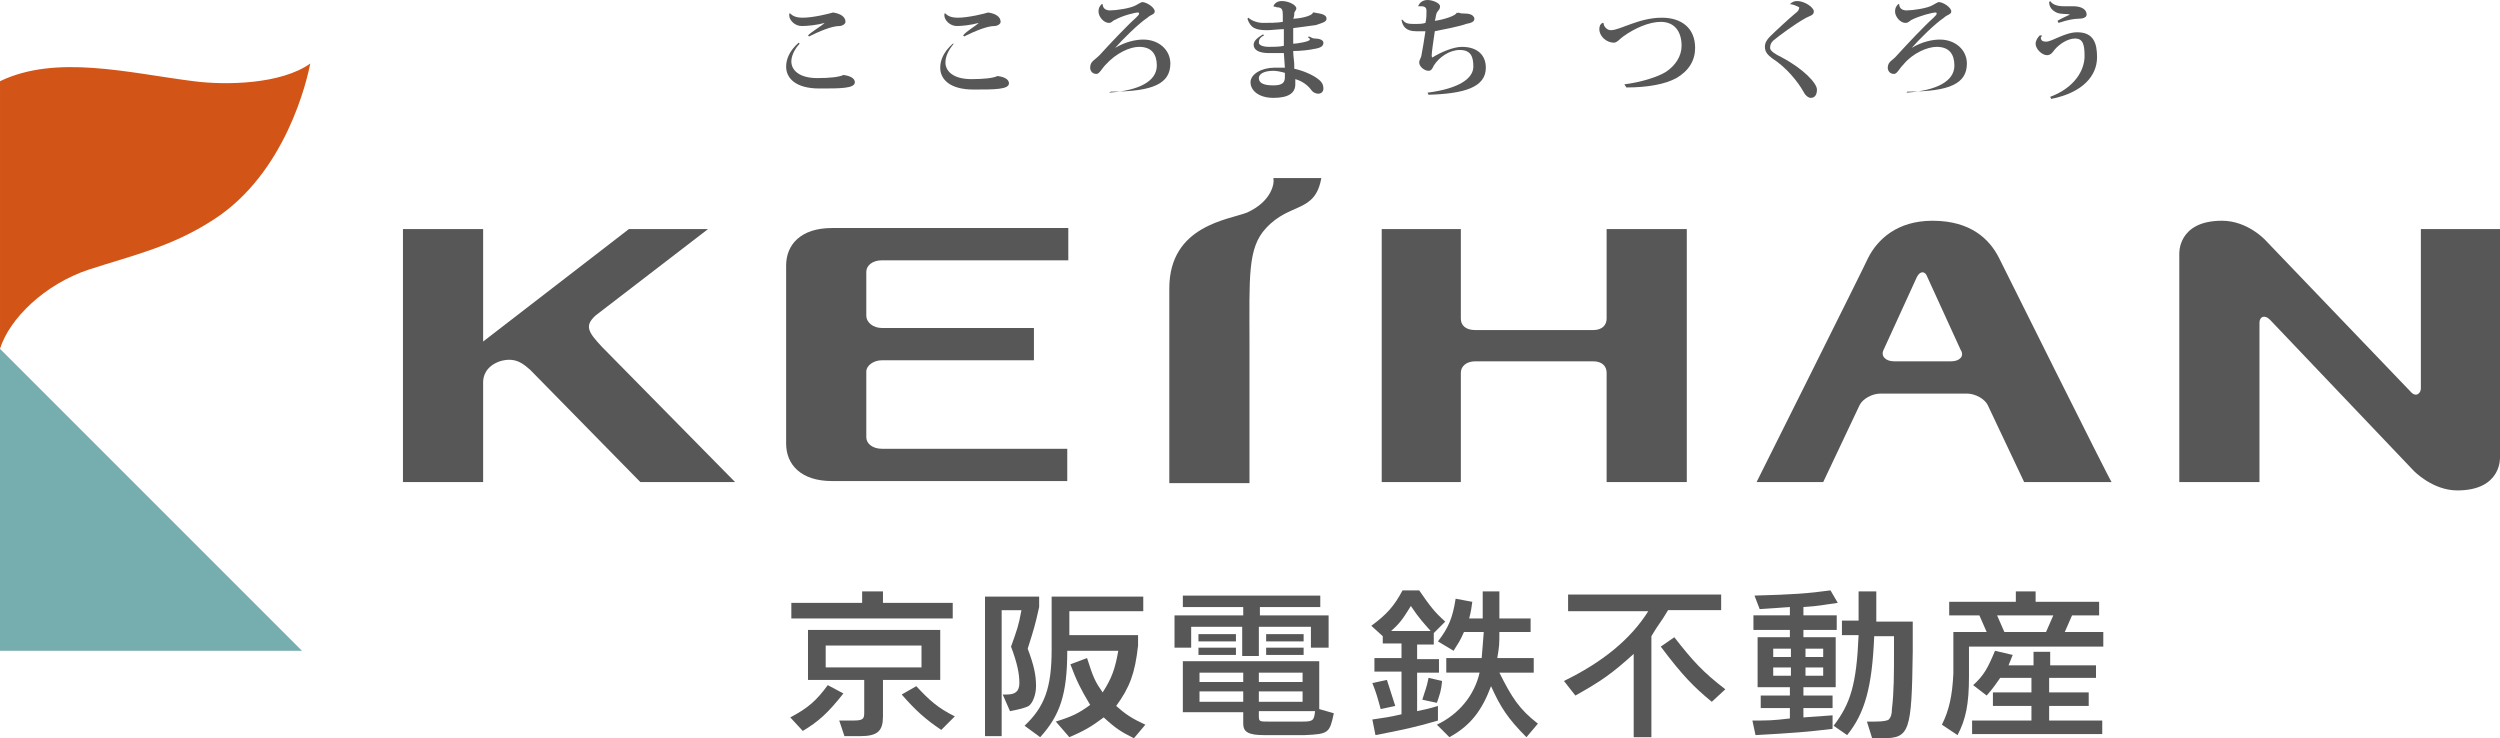
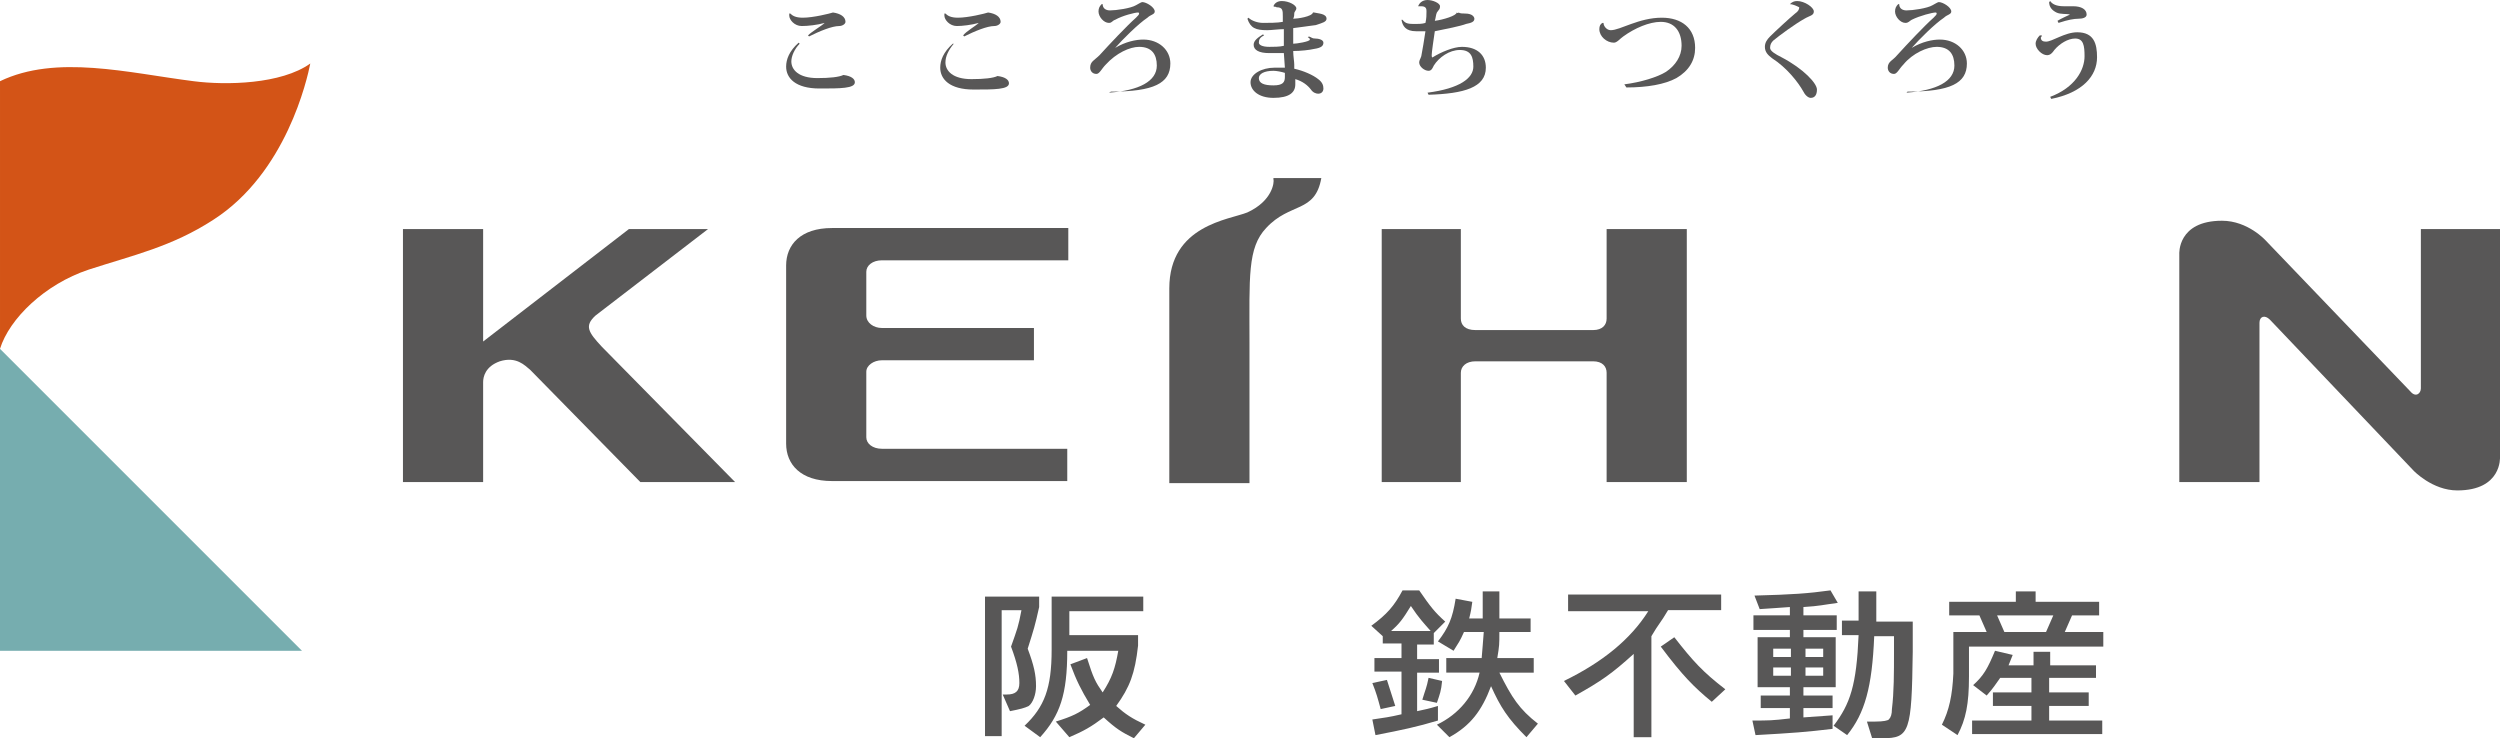
<svg xmlns="http://www.w3.org/2000/svg" id="Layer_2" viewBox="0 0 240.1 70.9">
  <defs>
    <style>
      .cls-1 {
        fill: #585757;
      }

      .cls-2 {
        fill: #d35417;
      }

      .cls-3 {
        fill: #76adaf;
      }
    </style>
  </defs>
  <g id="_レイヤー_1" data-name="レイヤー_1">
    <g>
      <polygon class="cls-3" points="29 62.5 0 62.5 0 33.5 29 62.5" />
      <path class="cls-2" d="M29.8,6.1c-2.8,2-8.1,2.1-11.2,1.7-6.3-.8-13.2-2.6-18.6,0v25.7c.9-2.9,4.3-6.2,8.5-7.6,4.3-1.4,8-2.2,12-4.8,7-4.5,9-13.5,9.3-15" />
      <path class="cls-1" d="M126.9,17.1c-.6,3.4-3,2.3-5.3,4.8-1.8,1.9-1.6,4.7-1.6,11v13.5h-7.7v-18.7c0-6.1,5.8-6.6,7.5-7.3,2.4-1.1,2.6-2.9,2.5-3.2v-.1h4.6Z" />
      <path class="cls-1" d="M83.2,26.1c0-.6.6-1.1,1.5-1.1h17.9v-3.1h-22.7c-3,0-4.4,1.6-4.4,3.6v17.1c0,2,1.4,3.6,4.4,3.6h22.6v-3.1h-17.8c-.9,0-1.5-.5-1.5-1.1v-6.3c0-.6.7-1.1,1.5-1.1h14.6v-3.1h-14.6c-.8,0-1.5-.5-1.5-1.2v-4.2Z" />
      <path class="cls-1" d="M154.3,46.3v-10.5c0-.6-.4-1.1-1.3-1.1h-11.3c-.9,0-1.4.5-1.4,1.1v10.5h-7.6v-24.3h7.6v8.6c0,.6.4,1.1,1.4,1.1h11.3c.9,0,1.3-.5,1.3-1.1v-8.6h7.7v24.3s-7.7,0-7.7,0Z" />
-       <path class="cls-1" d="M192,24.8c-.9-1.8-2.7-3.6-6.4-3.6-3.4,0-5.3,1.8-6.2,3.6-.3.7-10.7,21.5-10.7,21.5h6.4l3.5-7.4c.3-.6,1.2-1.1,2-1.1h8.3c.8,0,1.7.5,2,1.1l3.5,7.4h8.4c-.1,0-10.5-20.9-10.8-21.5M187.4,34.7h-5.5c-.8,0-1.3-.5-1-1.1l3.2-7c.3-.6.8-.6,1,0l3.2,7c.4.6-.1,1.1-.9,1.1" />
      <path class="cls-1" d="M70.6,46.3h-9.1l-10.5-10.7-.1-.1c-.5-.4-1.3-1.3-2.9-.8-1.4.5-1.6,1.5-1.6,2v9.6h-7.7v-24.3h7.7v10.8l14-10.8h7.6l-10.8,8.3c-1.1,1-.7,1.6.6,3l12.8,13Z" />
      <path class="cls-1" d="M231.5,37.6c.5.6,1,.2,1-.3v-15.3h7.6v21.9s.2,3.2-4.1,3.2c-2.4,0-4.2-1.9-4.2-1.9l-13.8-14.5c-.5-.5-1-.3-1,.3v15.3h-7.7v-21.9s-.2-3.2,4.1-3.2c2.5,0,4.2,1.9,4.2,1.9l13.9,14.5Z" />
-       <path class="cls-1" d="M81,66.6c-1.5,1.9-2.4,2.7-3.9,3.6l-1.2-1.3c1.7-.9,2.5-1.6,3.6-3.1l1.5.8ZM91.5,57.9v1.5h-15.5v-1.5h6.8v-1.1h2v1.1h6.7ZM80.6,69.2h1.3c.9,0,1.1-.1,1.1-.7v-3.2h-5.4v-4.8h12.7v4.8h-5.5v3.5c0,1.4-.5,1.9-2.2,1.9h-1.5l-.5-1.5ZM79.3,64.1h9.2v-2.1h-9.2v2.1ZM88,65.9c1.3,1.4,2.1,2.1,3.7,2.9l-1.3,1.3c-1.5-1-2.5-1.9-3.8-3.4l1.4-.8Z" />
-       <path class="cls-1" d="M96.3,66.7h.4c.8,0,1.2-.3,1.2-1.1,0-.9-.2-1.9-.8-3.5.6-1.7.7-1.9,1-3.5h-1.9v12.1h-1.6v-13.4h5.2v1c-.4,1.8-.5,2.1-1.1,4,.6,1.6.8,2.5.8,3.6,0,.8-.3,1.6-.7,1.9-.4.2-.8.3-1.8.5l-.7-1.6ZM101.4,69.3c1.6-.5,2.2-.8,3.3-1.6-.9-1.5-1.3-2.3-1.9-3.9l1.6-.6c.6,1.9.8,2.3,1.5,3.3.9-1.4,1.2-2.3,1.5-4h-4.9c0,4.2-.7,6.2-2.6,8.3l-1.5-1.1c1.9-1.8,2.6-3.6,2.6-7.3v-5.1h8.8v1.4h-7.1v2.3h6.6v1c-.3,2.7-.8,4-2.1,5.8.9.8,1.5,1.2,2.8,1.8l-1.1,1.3c-1.2-.6-1.7-.9-2.9-2-1.2.9-1.9,1.3-3.3,1.9l-1.3-1.5Z" />
-       <path class="cls-1" d="M114.5,62.2h-1.7v-3.1h6.6v-.8h-5.8v-1.1h13.2v1.1h-5.8v.8h6.6v3.1h-1.7v-2h-5v2.8h-1.6v-2.8h-4.9v2h.1ZM113.6,68.4v-4.9h13.1v4.6l1.4.4c-.4,1.9-.5,2-2.8,2.1h-3.9c-1.5,0-2-.3-2-1.1v-1.1h-5.8ZM115.1,60.9h3.6v.7h-3.6v-.7ZM118.7,62.9h-3.6v-.7h3.6v.7ZM115.2,65.5h4.2v-.9h-4.2v.9ZM115.2,67.4h4.2v-1h-4.2v1ZM120.9,65.5h4.2v-.9h-4.2v.9ZM120.9,67.4h4.2v-1h-4.2v1ZM120.9,68.4v.4c0,.5.1.5.9.5h3.3c1,0,1.1-.1,1.2-1h-5.4v.1ZM125.2,61.6h-3.6v-.7h3.6v.7ZM125.2,62.9h-3.6v-.7h3.6v.7Z" />
+       <path class="cls-1" d="M96.3,66.7h.4c.8,0,1.2-.3,1.2-1.1,0-.9-.2-1.9-.8-3.5.6-1.7.7-1.9,1-3.5h-1.9v12.1h-1.6v-13.4h5.2v1c-.4,1.8-.5,2.1-1.1,4,.6,1.6.8,2.5.8,3.6,0,.8-.3,1.6-.7,1.9-.4.2-.8.3-1.8.5l-.7-1.6ZM101.4,69.3c1.6-.5,2.2-.8,3.3-1.6-.9-1.5-1.3-2.3-1.9-3.9l1.6-.6c.6,1.9.8,2.3,1.5,3.3.9-1.4,1.2-2.3,1.5-4h-4.9c0,4.2-.7,6.2-2.6,8.3l-1.5-1.1c1.9-1.8,2.6-3.6,2.6-7.3v-5.1h8.8v1.4h-7.1v2.3h6.6v1c-.3,2.7-.8,4-2.1,5.8.9.8,1.5,1.2,2.8,1.8l-1.1,1.3c-1.2-.6-1.7-.9-2.9-2-1.2.9-1.9,1.3-3.3,1.9l-1.3-1.5" />
      <path class="cls-1" d="M137.7,61.9h-1.6v1.4h2.1v1.3h-2.1v3.7c.9-.2,1-.2,2-.5v1.4c-2,.6-3.4.9-6,1.4l-.3-1.5c1.3-.2,1.5-.2,2.8-.5v-4.1h-2.6v-1.3h2.6v-1.4h-1.8v-.7l-1.1-1c1.5-1.1,2.2-1.9,3-3.4h1.6c1.1,1.6,1.5,2.1,2.5,3l-1.1,1.1v1.1h0ZM132.6,68.1c-.3-1.1-.4-1.5-.8-2.5l1.4-.3c.3,1,.5,1.5.8,2.5l-1.4.3ZM137.4,60.6c-.7-.8-1.1-1.2-1.9-2.4-.8,1.3-1.1,1.7-1.9,2.4h3.8ZM136.6,67.2c.3-1,.4-1.1.6-2.1l1.3.3c-.1,1-.2,1.2-.5,2.1l-1.4-.3ZM138.9,64.6v-1.4h3.4c.1-1.1.1-1.3.2-2.5h-1.9c-.4.9-.5,1-1,1.8l-1.5-.9c1-1.3,1.4-2.2,1.7-4.1l1.6.3c-.1.7-.1.8-.3,1.6h1.3v-2.6h1.6v2.6h3v1.3h-3c0,1.2,0,1.3-.2,2.5h3.5v1.4h-3.3c1.2,2.4,1.9,3.5,3.7,4.9l-1.1,1.3c-1.8-1.8-2.5-2.9-3.4-4.9-.9,2.4-2,3.8-4,4.9l-1.2-1.2c2.1-1,3.6-2.8,4.1-5h-3.2Z" />
      <path class="cls-1" d="M150.6,58.6v-1.5h14.7v1.5h-5.1c-.7,1.2-.9,1.3-1.6,2.5v9.7h-1.7v-8c-2.1,1.9-3.1,2.6-5.6,4l-1.1-1.4c3.7-1.8,6.4-4,8.1-6.7h-7.7v-.1ZM160.8,61.2c1.8,2.3,2.7,3.3,4.9,5l-1.3,1.2c-1.7-1.4-2.8-2.5-4.9-5.3l1.3-.9Z" />
      <path class="cls-1" d="M176,70c-2.5.3-3.8.4-7.4.6l-.3-1.4c1.6,0,1.9,0,3.6-.2v-1h-2.8v-1.2h2.8v-.8h-3.1v-4.8h3.1v-.7h-3.5v-1.4h3.5v-.8c-1.3.1-1.5.1-2.9.2l-.5-1.3c3.7-.1,5.1-.2,7.3-.5l.7,1.2c-1.5.2-1.7.3-3.3.4v.8h3.2v1.4h-3.2v.7h3.1v4.8h-3.1v.8h2.8v1.2h-2.8v.9c1.3-.1,1.5-.1,2.8-.2v1.3ZM170.3,63.1h1.7v-.8h-1.7v.8ZM170.3,64.9h1.7v-.8h-1.7v.8ZM173.4,63.1h1.7v-.8h-1.7v.8ZM173.4,64.9h1.7v-.8h-1.7v.8ZM178.7,56.8h1.5v2.9h3.5v2.9c-.1,7.7-.3,8.3-2.9,8.3h-1l-.5-1.6h.8c.8,0,1.2-.1,1.3-.2.2-.2.3-.5.3-1,.2-1.6.2-3.5.2-5.5v-1.5h-1.9c-.2,4.9-.9,7.4-2.6,9.5l-1.3-.9c1.6-2.1,2.2-3.9,2.4-8.7h-1.6v-1.4h1.6v-2.8h.2Z" />
      <path class="cls-1" d="M189.1,65c0,2.6-.3,4.1-1.1,5.6l-1.5-1c.7-1.4,1-2.8,1.1-4.9v-4h3.2l-.7-1.6h-2.9v-1.3h6.4v-1h1.9v1h6.1v1.3h-2.6l-.7,1.6h3.7v1.4h-12.9v2.9ZM201.3,63.8v1.3h-4.5v1.4h3.8v1.3h-3.8v1.4h5.1v1.3h-12.5v-1.3h5.7v-1.4h-3.7v-1.3h3.7v-1.4h-3c-.5.7-.6.9-1.3,1.7l-1.3-1c1-.9,1.4-1.6,2.1-3.3l1.7.4-.4,1h2.4v-1.3h1.6v1.3h4.4v-.1ZM191.8,59.1l.7,1.6h4l.7-1.6h-5.4Z" />
      <path class="cls-1" d="M76.8,4.2c-.5.5-.8,1.2-.8,1.7,0,.8.7,1.6,2.5,1.6,1.2,0,2.1-.1,2.5-.3.8.1,1.1.4,1.1.7,0,.6-1.4.6-3.4.6-2.3,0-3.2-1-3.2-2.1,0-.7.3-1.5,1.2-2.3l.1.1ZM79.2,2.2c-.7.2-1.6.3-2.2.3-.7,0-1.2-.6-1.2-1v-.2h.1c.2.2.5.4,1.2.4,1,0,2.6-.4,2.9-.5.7.1,1.2.4,1.2.9,0,.2-.3.4-.6.4-.7,0-1.9.5-2.9,1l-.1-.1c.4-.4,1.3-.9,1.6-1.2h0Z" />
      <path class="cls-1" d="M91.6,4.2c-.5.6-.8,1.2-.8,1.8,0,.8.7,1.6,2.5,1.6,1.2,0,2.1-.1,2.5-.3.8.1,1.1.4,1.1.7,0,.6-1.4.6-3.4.6-2.3,0-3.2-1-3.2-2.1,0-.7.3-1.5,1.2-2.3h.1ZM94,2.2c-.7.2-1.6.3-2.1.3-.7,0-1.2-.6-1.2-1v-.2h.1c.2.2.5.4,1.2.4,1,0,2.6-.4,2.9-.5.7.1,1.2.4,1.2.9,0,.2-.3.4-.6.4-.7,0-1.9.5-2.9,1l-.1-.1c.3-.4,1.2-.9,1.5-1.2h0Z" />
      <path class="cls-1" d="M106.5,8.9c2.9-.2,4.6-1.1,4.6-2.6,0-1.1-.5-1.8-1.7-1.8-.9,0-2.2.6-3.2,1.7-.4.4-.6.9-.9.9-.4,0-.6-.3-.6-.6,0-.6.4-.7.9-1.2,1-1.1,2.6-2.8,3.5-3.6.2-.2.3-.3.3-.4s-.1-.1-.1-.1c-.3,0-1.5.3-2.2.7-.3.1-.3.3-.6.3-.5,0-1-.6-1-1.1,0-.3.1-.5.3-.7h.1c0,.4.3.6.7.6.6,0,2-.2,2.5-.5.2-.1.5-.3.6-.3.4,0,1.2.5,1.2.9,0,.3-.4.3-.7.6-.9.6-2.4,2.1-3.1,2.9h0c1-.6,2-.8,2.7-.8,1.5,0,2.6,1,2.6,2.3,0,1.9-1.6,2.7-5.7,2.7l-.2.1Z" />
      <path class="cls-1" d="M122.3.6c.1-.3.4-.5.8-.5.7,0,1.4.4,1.4.7,0,.2-.2.3-.2.5,0,.1,0,.3-.1.5.4,0,1.8-.2,1.9-.6h.1c.4.1,1.2.1,1.2.6,0,.3-.4.4-1,.6-.6.1-1.5.2-2.2.3v1.5c.3,0,1.6-.2,1.6-.4,0-.1-.1-.2-.2-.2l.1-.1c.3.1.3.2.6.2s.8.1.8.4-.2.5-.9.6c-.4.1-1.3.2-2,.2,0,.5.1,1,.1,1.3v.4c.9.2,1.8.6,2.3,1,.4.3.5.6.5.9s-.2.5-.5.5c-.2,0-.5-.1-.7-.4-.3-.4-.8-.8-1.5-1v.5c0,.8-.6,1.3-2.1,1.3-1.4,0-2.2-.7-2.2-1.5s1.1-1.4,2.3-1.4h1c0-.1-.1-1.3-.1-1.4h-1.4c-1,0-1.5-.3-1.5-.8,0-.4.4-.7.9-1l.1.1c-.4.2-.5.4-.5.7,0,.2.3.4,1,.4.4,0,1,0,1.4-.1v-1.6c-.5,0-1.2.1-1.6.1-1.1,0-1.6-.2-1.9-1.1l.1-.1c.3.3.9.5,1.4.5s1.4,0,1.9-.1v-.5c0-.6,0-.9-.6-.9-.1-.1-.2,0-.3-.1h0ZM123.4,7c-.3-.1-.8-.2-1.1-.2-.9,0-1.4.3-1.4.7,0,.5.5.7,1.4.7s1.1-.3,1.1-.8v-.4Z" />
      <path class="cls-1" d="M140.1,1.2c.1.1.4.1.6.1.8,0,.9.4.9.5,0,.3-.3.4-.8.5-.5.2-2,.5-3,.7-.1.7-.3,2-.3,2.3s.1.2.1.2c.8-.5,2-1,2.8-1,1.5,0,2.3.8,2.3,2,0,1.9-2.1,2.5-5.5,2.6l-.1-.2c3.1-.4,4.4-1.4,4.4-2.5,0-.9-.2-1.6-1.3-1.6-1,0-2,.7-2.5,1.5-.1.2-.2.5-.5.5-.4,0-.9-.4-.9-.8,0-.2.1-.3.2-.6.1-.5.3-1.7.4-2.4h-.9c-1,0-1.3-.5-1.4-1.1h.1c.3.4.6.4,1.3.4.2,0,.6,0,.9-.1.1-.4.1-.8.1-1.1,0-.2,0-.5-.5-.5h-.3c.1-.3.4-.6.9-.6s1.2.3,1.2.6-.1.3-.3.6c-.1.2-.1.5-.2.8.8-.1,2.1-.5,2.1-.8q.1.1.2,0h0Z" />
      <path class="cls-1" d="M156,8.1c1.6-.2,3.2-.7,4-1.2.9-.6,1.5-1.5,1.5-2.5,0-1.4-.7-2.3-2-2.3-1.1,0-2.5.6-3.6,1.4-.3.2-.6.6-.9.6-.7,0-1.4-.6-1.4-1.3,0-.3.1-.5.3-.6h.1c0,.3.3.7.7.7.9,0,2.7-1.2,4.9-1.2,1.9,0,3.2,1,3.2,2.9,0,1.2-.6,2.2-1.8,2.9-1.1.6-2.8.9-4.8.9l-.2-.3Z" />
      <path class="cls-1" d="M171.9.4c.2-.2.4-.3.7-.3.7,0,1.6.6,1.6,1s-.4.4-.9.7c-.9.5-2.4,1.6-3,2.1-.2.2-.3.4-.3.7s.5.6,1.1.9c2.1,1.1,3.4,2.5,3.4,3.1,0,.5-.2.8-.6.8-.2,0-.5-.2-.7-.6-.5-.9-1.6-2.3-3-3.2-.4-.3-.7-.6-.7-1.1,0-.4.2-.7.5-1,.5-.5,1.8-1.7,2.4-2.2.3-.2.4-.4.4-.6-.2-.1-.6-.3-.9-.3h0Z" />
      <path class="cls-1" d="M183.1,8.9c2.9-.2,4.6-1.1,4.6-2.6,0-1.1-.5-1.8-1.7-1.8-.9,0-2.3.6-3.2,1.7-.4.4-.6.9-.9.9-.4,0-.6-.3-.6-.6,0-.6.5-.7.9-1.2,1-1.1,2.6-2.8,3.5-3.6.2-.2.3-.3.3-.4s-.1-.1-.1-.1c-.3,0-1.5.3-2.3.7-.2.1-.3.3-.6.3-.5,0-1-.6-1-1.1,0-.3.1-.5.3-.7h.1c0,.4.3.6.7.6.6,0,2-.2,2.5-.5.2-.1.5-.3.6-.3.4,0,1.2.5,1.2.9,0,.3-.4.3-.7.6-.9.6-2.4,2.1-3.1,2.9h0c1-.6,2-.8,2.7-.8,1.5,0,2.6,1,2.6,2.3,0,1.9-1.6,2.7-5.7,2.7l-.1.1Z" />
      <path class="cls-1" d="M196.1,3.4c0,.1-.1.2-.1.2,0,.3.2.4.5.4.6,0,1.8-.9,3-.9,1.6,0,1.9,1.1,1.9,2.4,0,1.8-1.4,3.4-4.4,4l-.1-.2c2.4-.9,3.3-2.6,3.3-3.9,0-1-.1-1.7-.9-1.7-.7,0-1.5.5-2,1.1-.2.3-.4.5-.7.5-.5,0-1.1-.6-1.1-1.1,0-.3.2-.6.4-.8h.2ZM197.6,2c.3-.2,1.2-.6,1.2-.6h0c-.3-.1-.9,0-1.3-.2-.4-.2-.7-.5-.7-1l.1-.1c.2.3.6.5,1.3.5h.9c.8,0,1.3.3,1.3.8,0,.3-.4.4-.8.4s-1,.1-1.9.4l-.1-.2Z" />
    </g>
  </g>
</svg>